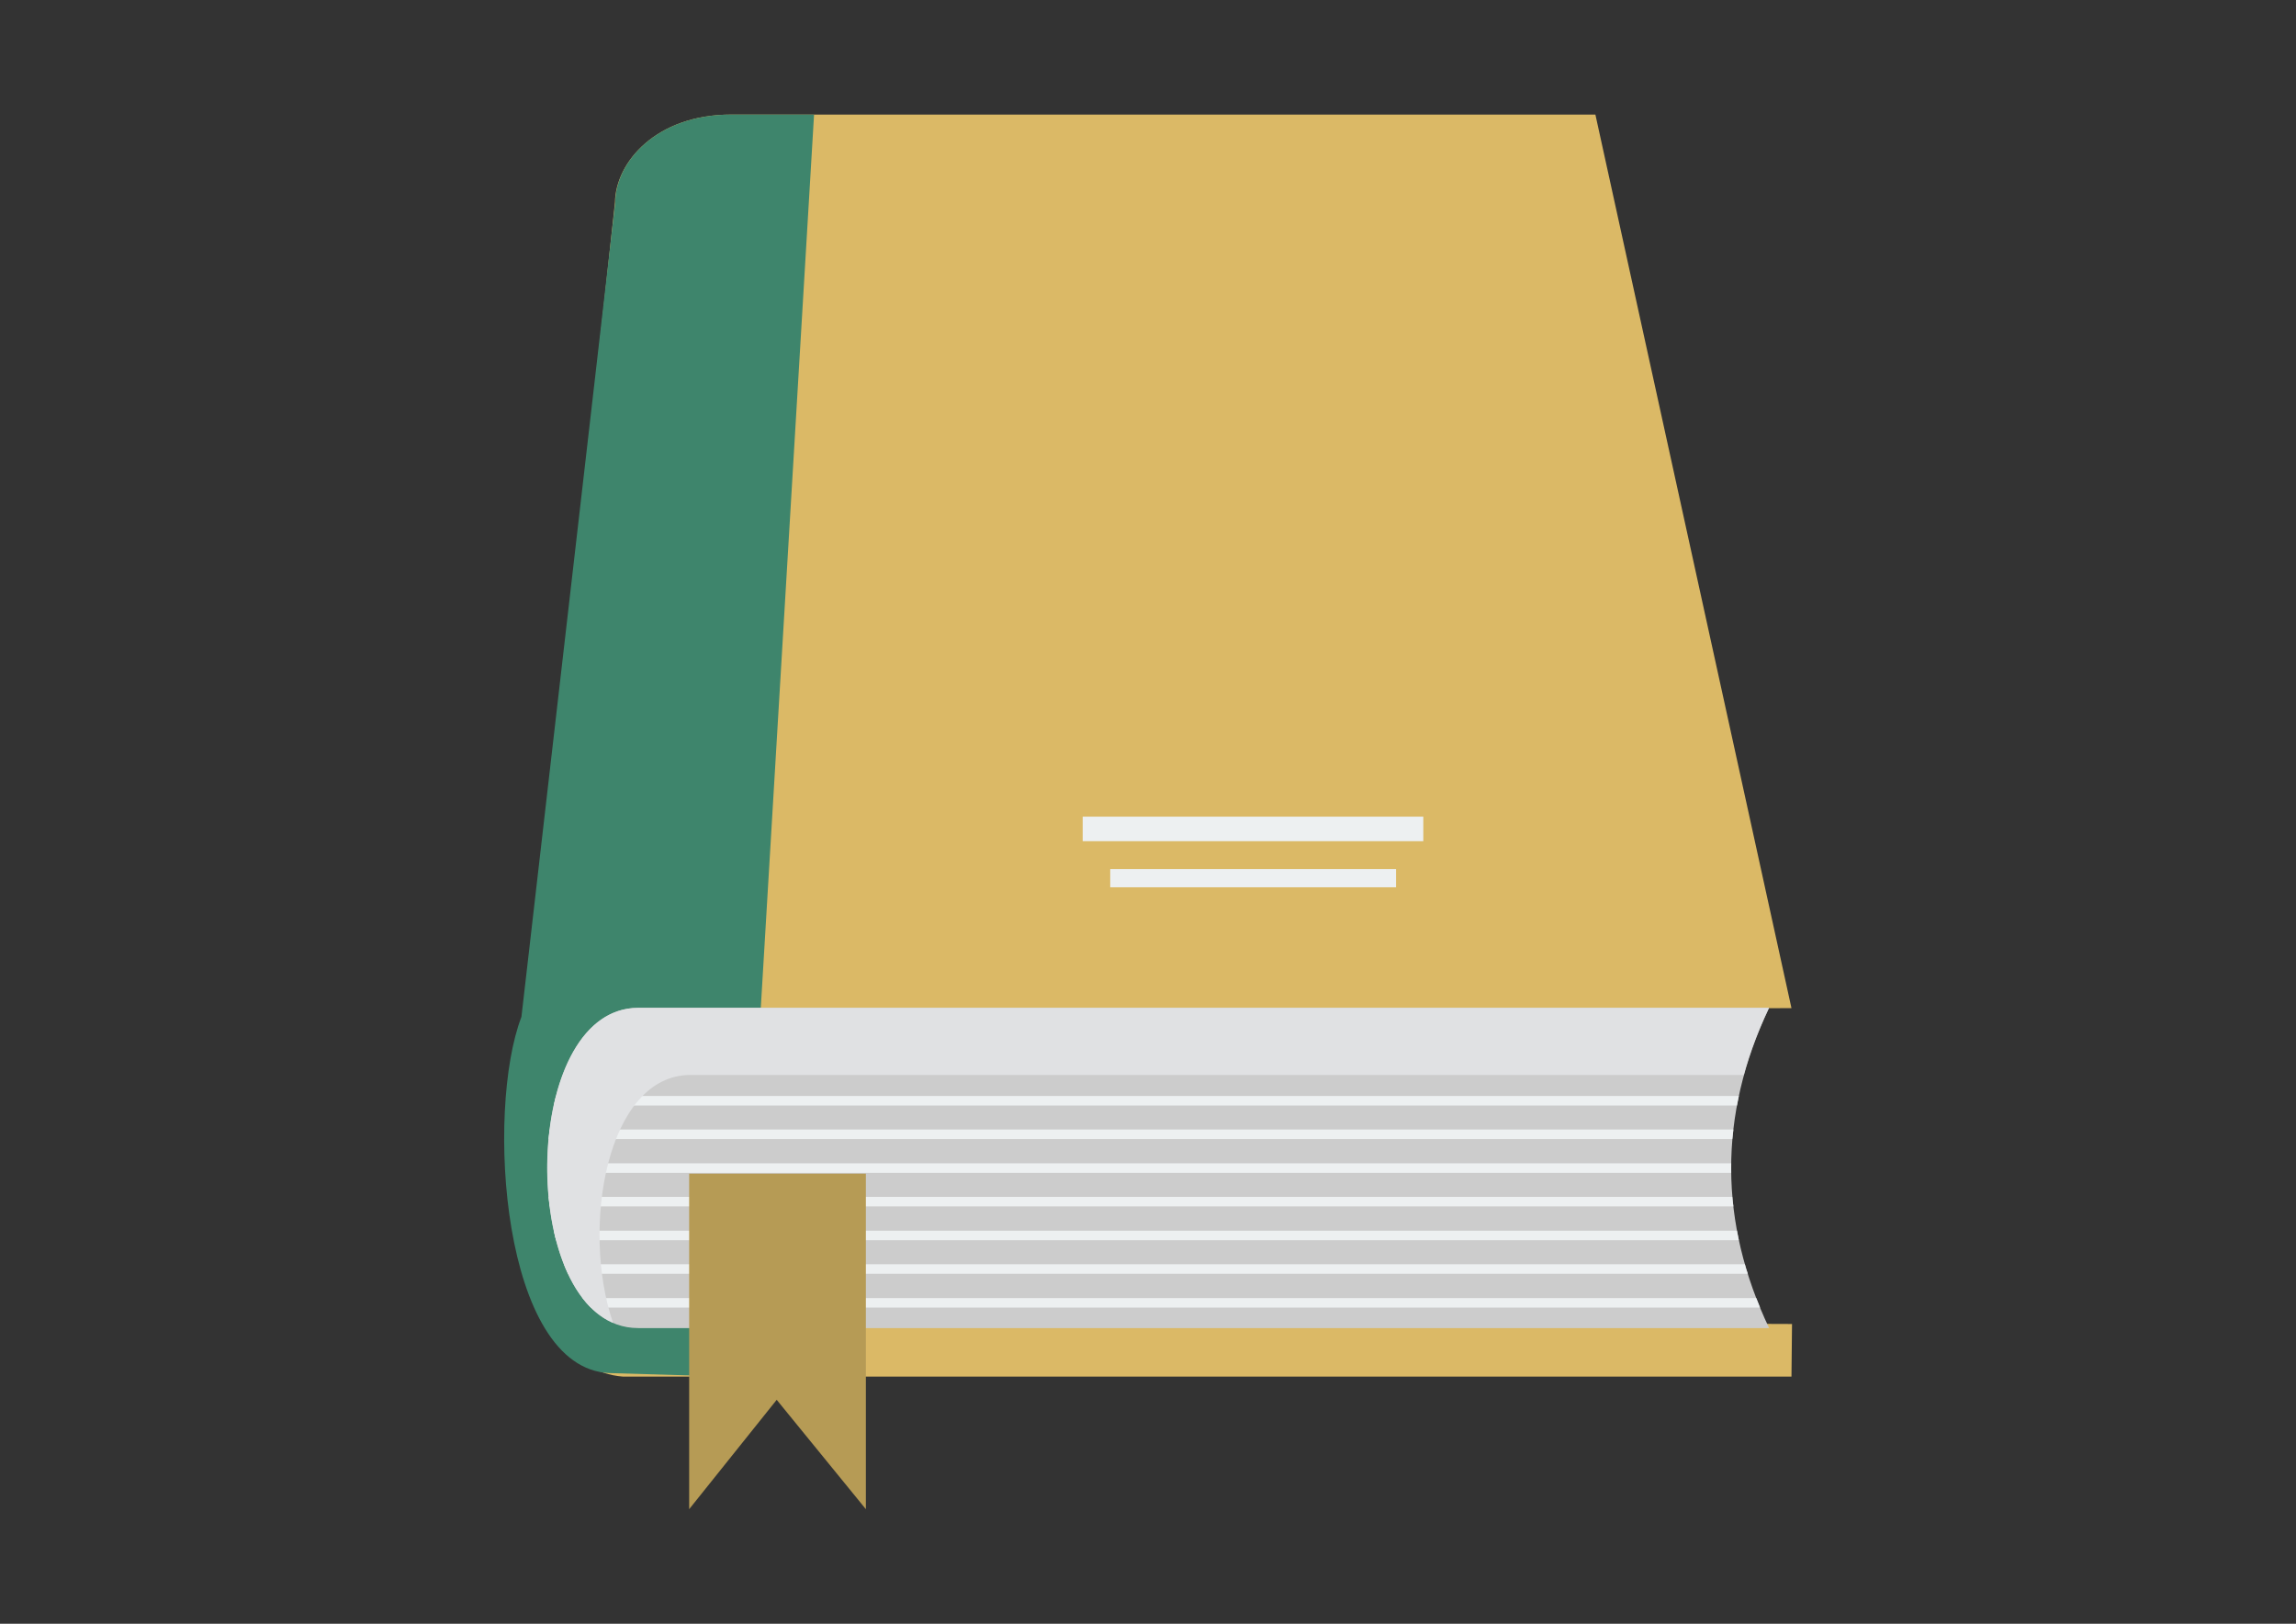
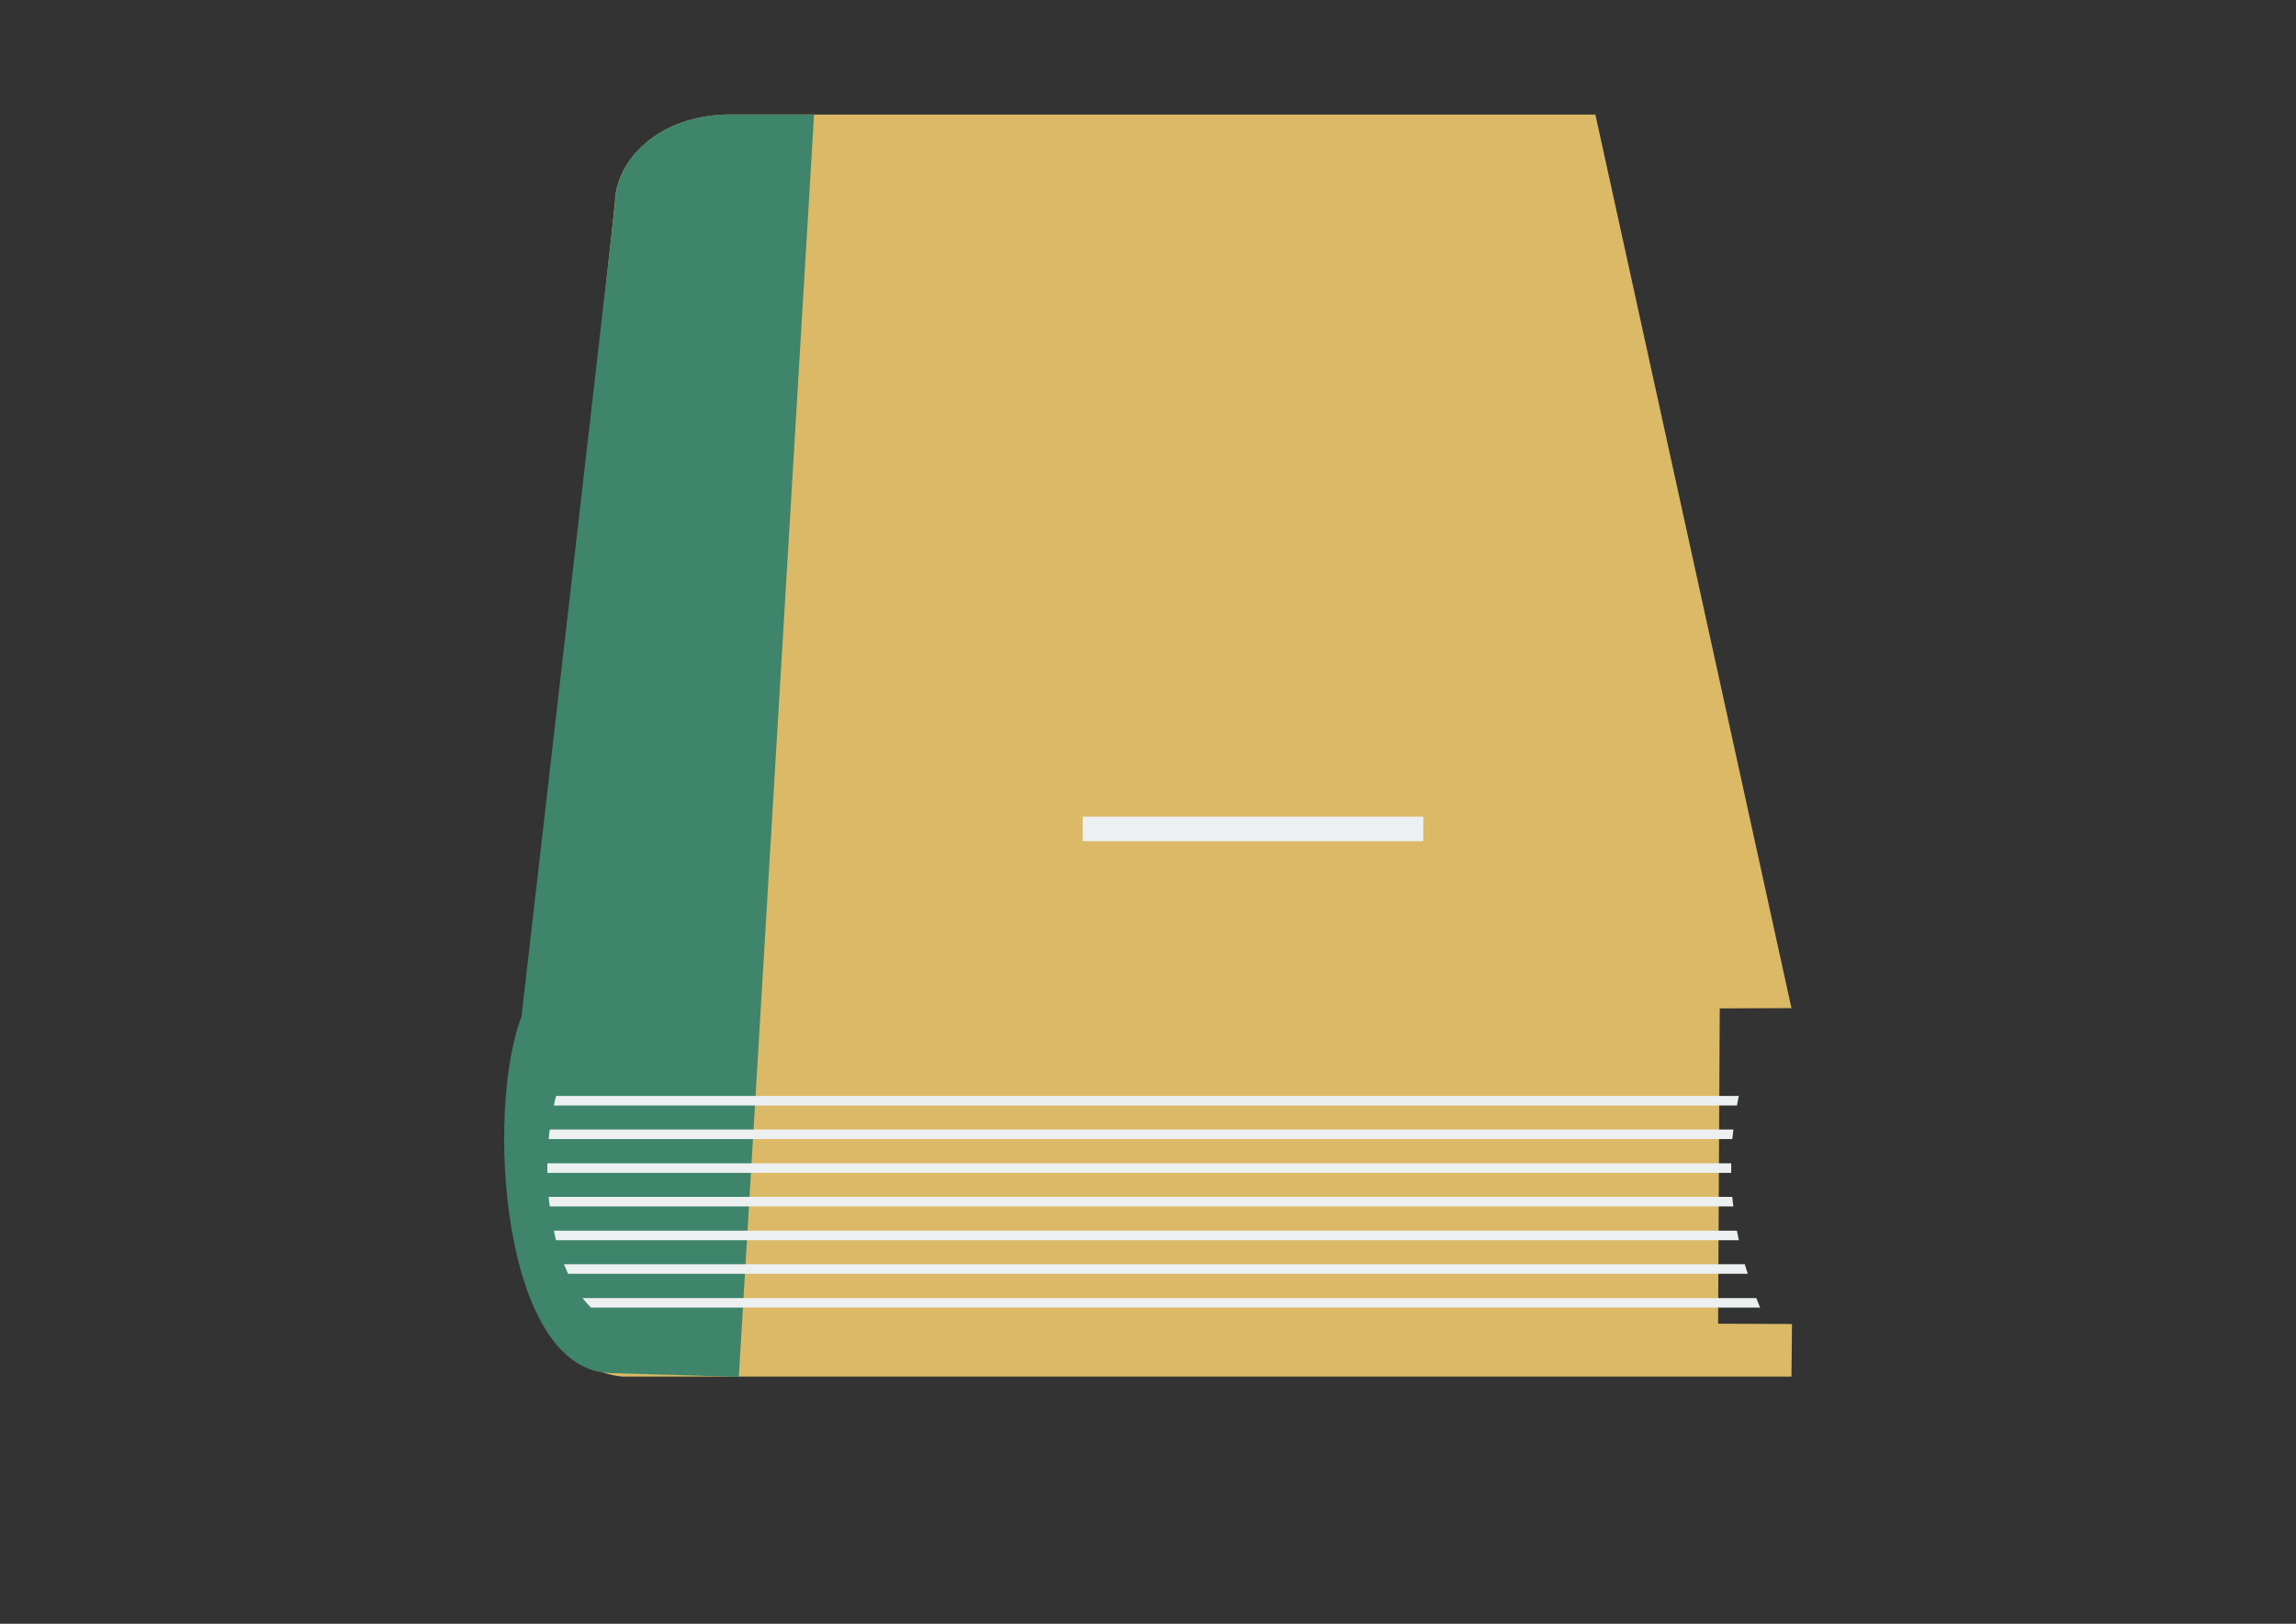
<svg xmlns="http://www.w3.org/2000/svg" version="1.1" id="Layer_1" x="0px" y="0px" viewBox="0 0 841.9 595.3" style="enable-background:new 0 0 841.9 595.3;" xml:space="preserve">
  <rect x="0" y="0" width="841.9" height="595.3" fill="#333333" stroke="none" />
  <style type="text/css">
	.st0{fill:#DBB966;}
	.st1{fill:#3E856C;}
	.st2{fill:#CCCCCC;}
	.st3{fill:#EDF0F1;}
	.st4{fill:#B69B55;}
	.st5{fill:#E0E1E3;}
</style>
  <g>
    <path class="st0" d="M268.1,42H585l71.9,327.6l-26.3,0.1l-0.6,115.6l27.1,0.1l-0.2,19.3H228.5c-40.5-3.2-36.9-77.6-39.1-97.5   l36.1-333C225.7,59.5,240.6,42,268.1,42L268.1,42z M268.1,42" />
    <path class="st1" d="M268.1,42h30.4l-27.6,462.8l-47.4-1.4c-39.6-1.6-45.5-96.3-32.3-130.6l34.4-298.6   C225.7,59.5,240.6,42,268.1,42L268.1,42z M268.1,42" />
-     <path class="st2" d="M234,369.5h414.7c-18.8,39.7-18.3,78.8,0,117.4H234C189.6,486.9,189.6,369.5,234,369.5L234,369.5z M234,369.5" />
    <path class="st3" d="M203.9,401.8h433.7c-0.2,1.2-0.5,2.4-0.7,3.5H203.1C203.3,404.1,203.6,403,203.9,401.8L203.9,401.8z    M635.6,414.1c-0.1,1.2-0.3,2.3-0.4,3.5H201.2c0.1-1.2,0.2-2.4,0.4-3.5H635.6z M634.8,426.5c0,1.2,0,2.4,0,3.5H200.7   c0-1.2,0-2.3,0-3.5H634.8z M635.2,438.8c0.1,1.2,0.2,2.3,0.4,3.5h-434c-0.2-1.2-0.3-2.3-0.4-3.5H635.2z M636.9,451.2   c0.2,1.2,0.5,2.3,0.7,3.5H203.9c-0.3-1.2-0.6-2.3-0.8-3.5H636.9z M639.8,463.5c0.3,1.2,0.7,2.4,1.1,3.5H208.3   c-0.5-1.1-1-2.3-1.5-3.5H639.8z M644,475.9c0.5,1.2,0.9,2.3,1.4,3.5H216.7c-1.1-1.1-2.1-2.3-3.1-3.5H644z M644,475.9" />
-     <path class="st4" d="M252.7,430.3h64.8v123l-32.7-40.1l-32.1,40.1V430.3z M252.7,430.3" />
-     <path class="st5" d="M277.4,394.1h362c2.2-8.2,5.3-16.3,9.2-24.5c0,0,0-0.1,0-0.1H234c-41.2,0-44.2,100.5-9.2,115.5   c-11.9-34.6-2.4-90.9,28.4-90.9H277.4z M277.4,394.1" />
    <rect x="397" y="299.4" class="st3" width="124.9" height="9" />
-     <rect x="407.1" y="318.6" class="st3" width="104.8" height="6.7" />
  </g>
</svg>